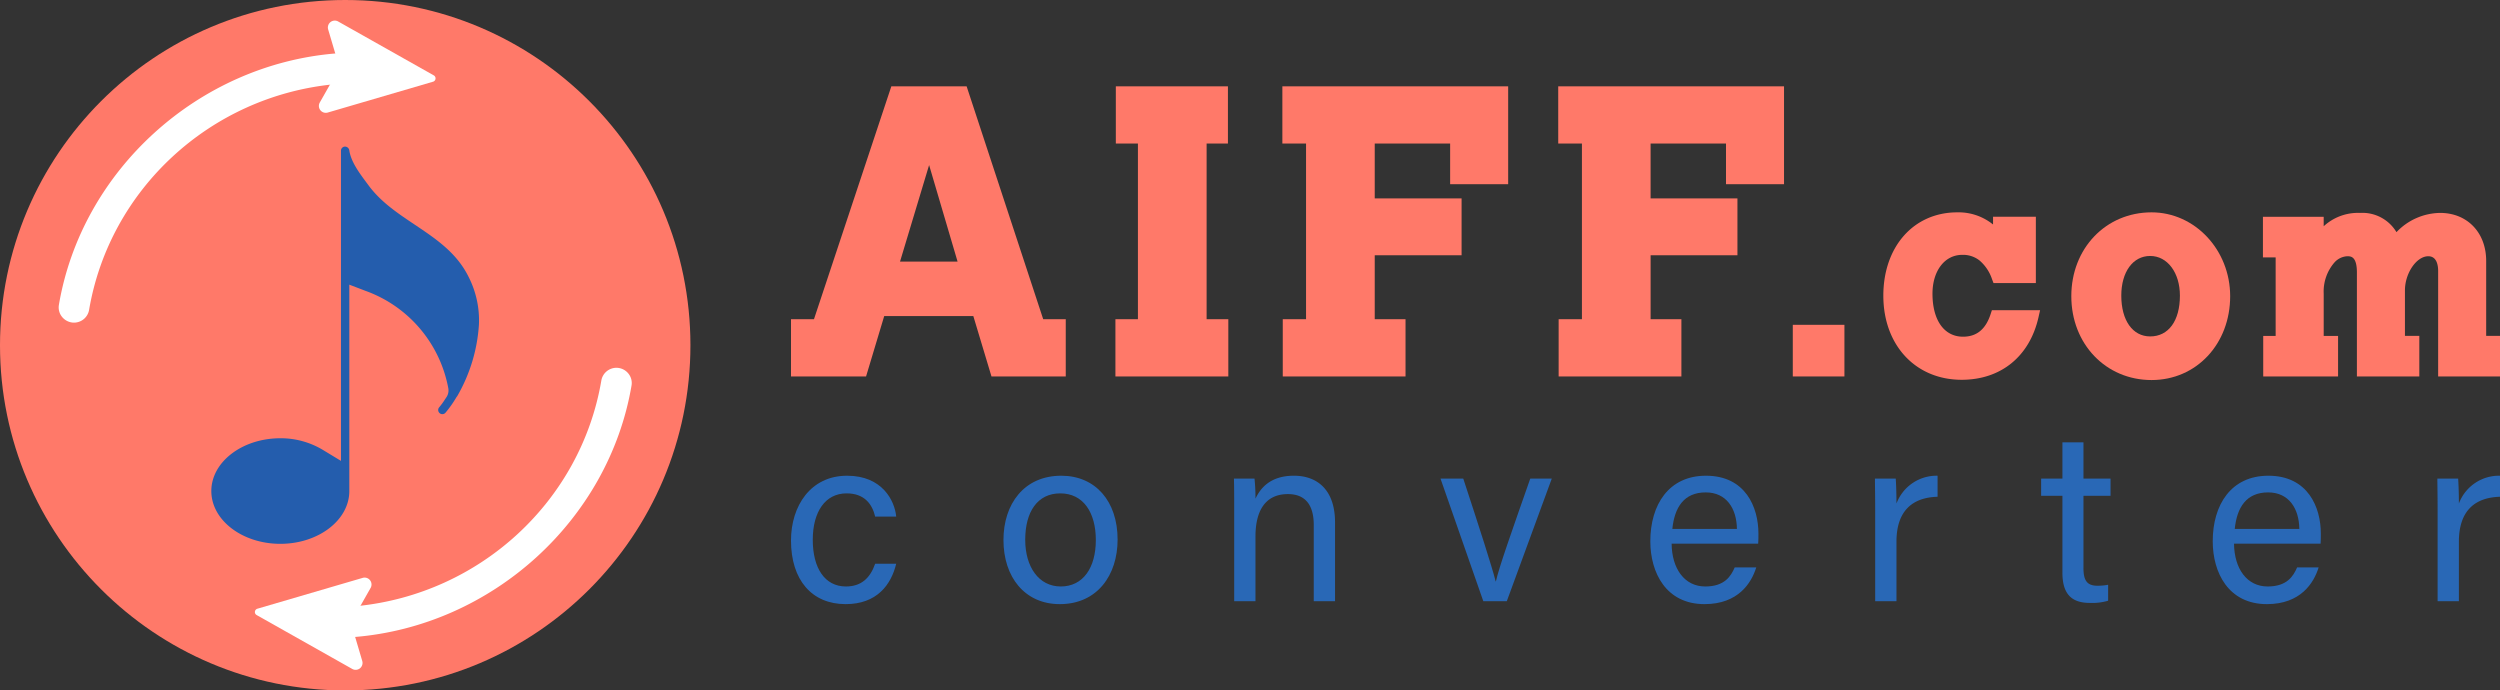
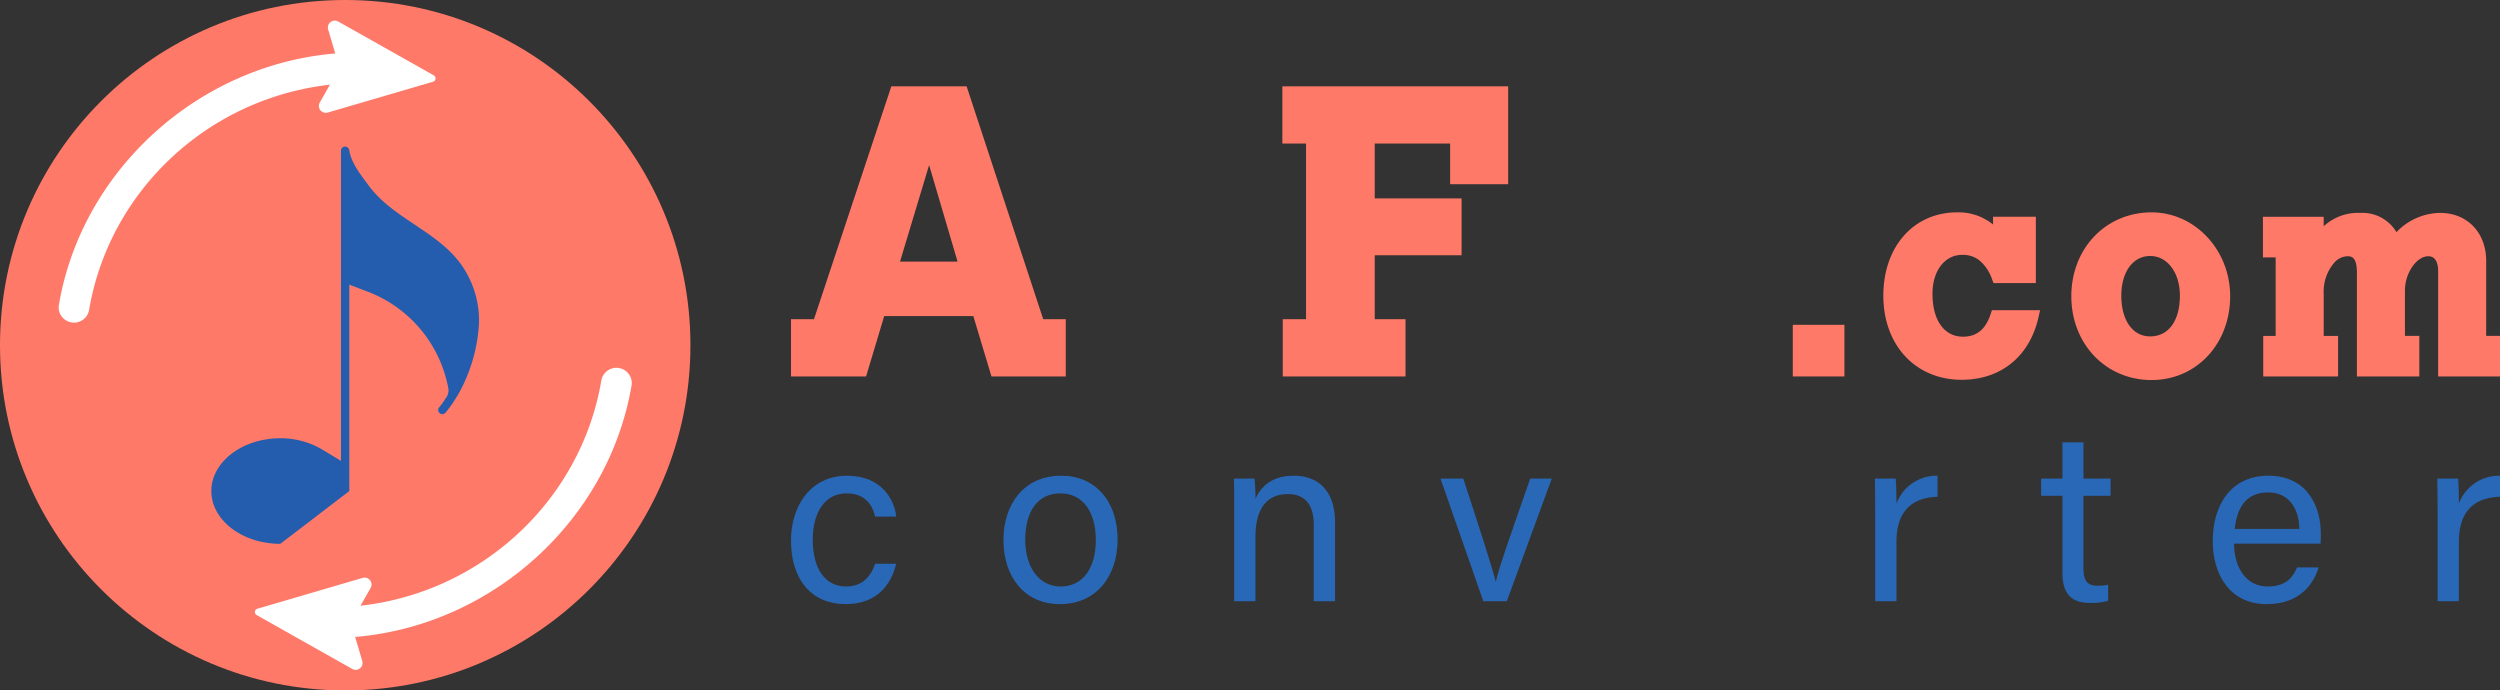
<svg xmlns="http://www.w3.org/2000/svg" width="543.14" height="150">
  <rect width="100%" height="100%" fill="#333333" stroke="none" />
  <g data-name="Group 34">
    <g data-name="Group 28">
      <g data-name="Group 26">
        <g data-name="Group 25" fill="#2968b6">
          <path data-name="Path 57" d="M194.705 122.476c-1.1 4.571-4.2 8.774-10.981 8.774-7.355 0-11.874-5.254-11.874-13.818 0-7.512 4.256-14.08 12.19-14.08 7.67 0 10.35 5.464 10.665 8.879h-4.571c-.63-2.679-2.311-5.044-6.2-5.044-4.676 0-7.355 4.046-7.355 10.088 0 6.095 2.574 10.14 7.2 10.14 3.31 0 5.254-1.787 6.357-4.939z" />
          <path data-name="Path 58" d="M242.806 117.222c0 7.724-4.413 14.028-12.557 14.028-7.618 0-12.241-5.884-12.241-13.923 0-7.88 4.518-13.975 12.557-13.975 7.405 0 12.241 5.517 12.241 13.87zm-20.07.053c0 5.884 2.942 10.14 7.724 10.14 4.833 0 7.617-4.045 7.617-10.088 0-5.99-2.732-10.14-7.723-10.14s-7.618 4.046-7.618 10.088z" />
          <path data-name="Path 59" d="M268.136 110.707c0-2.311 0-4.676-.053-6.725h4.467a40.554 40.554 0 01.209 4.362c1.051-2.26 3.206-4.992 8.354-4.992 5.044 0 8.932 3.047 8.932 10.14v17.128h-4.623v-16.55c0-4.045-1.576-6.725-5.622-6.725-5.044 0-7.041 3.835-7.041 9.194v14.081h-4.623z" />
          <path data-name="Path 60" d="M317.903 103.982c3.572 10.876 6.2 19.02 7.04 22.329h.052c.631-2.941 3.468-10.928 7.462-22.329h4.676l-9.773 26.638h-5.1l-9.3-26.638z" />
-           <path data-name="Path 61" d="M363.17 118.115c.052 5.412 2.784 9.3 7.3 9.3 4.2 0 5.57-2.207 6.411-4.151h4.676c-1.051 3.415-3.941 7.986-11.244 7.986-8.353 0-11.769-6.83-11.769-13.66 0-7.934 3.993-14.238 12.085-14.238 8.615 0 11.4 6.882 11.4 12.556 0 .842 0 1.524-.053 2.207zm14.186-3.205c-.054-4.413-2.26-7.933-6.779-7.933-4.728 0-6.777 3.257-7.25 7.933z" />
          <path data-name="Path 62" d="M407.396 111.233c0-3.731-.053-5.832-.053-7.251h4.519c.052.736.157 2.838.157 5.412a9.312 9.312 0 018.932-6.042v4.571c-5.464.157-8.932 3.047-8.932 9.772v12.925h-4.623z" />
          <path data-name="Path 63" d="M443.449 103.982h4.624V96.1h4.571v7.88h5.884v3.73h-5.884v15.605c0 2.627.63 3.94 3.047 3.94a12.159 12.159 0 002.312-.21v3.467a12.249 12.249 0 01-3.994.473c-4.15 0-5.936-2.154-5.936-6.567v-16.706h-4.624z" />
          <path data-name="Path 64" d="M485.355 118.115c.053 5.412 2.785 9.3 7.3 9.3 4.2 0 5.569-2.207 6.41-4.151h4.676c-1.051 3.415-3.941 7.986-11.244 7.986-8.353 0-11.768-6.83-11.768-13.66 0-7.934 3.992-14.238 12.084-14.238 8.616 0 11.4 6.882 11.4 12.556 0 .842 0 1.524-.053 2.207zm14.186-3.205c-.053-4.413-2.259-7.933-6.778-7.933-4.728 0-6.777 3.257-7.25 7.933z" />
          <path data-name="Path 65" d="M529.585 111.233c0-3.731-.054-5.832-.054-7.251h4.519c.052.736.158 2.838.158 5.412a9.31 9.31 0 018.932-6.042v4.571c-5.465.157-8.932 3.047-8.932 9.772v12.925h-4.623z" />
        </g>
      </g>
      <g data-name="Group 27" fill="#ff7969">
        <path data-name="Path 66" d="M210.003 18.75H193.65l-16.81 50.6h-4.99v12.436h16.309l3.944-13.122h19.357l3.946 13.122h16.137V69.351h-4.9zm-1.966 38.079h-12.5l6.317-20.969z" />
-         <path data-name="Path 67" d="M262.145 31.185h4.631V18.75H242.42v12.435h4.8V69.35h-4.888v12.436h24.529V69.351h-4.718z" />
        <path data-name="Path 68" d="M278.601 31.185h5.146V69.35h-5.06v12.436h26.673V69.351h-6.69V55.457h18.868v-12.35H298.67V31.185h16.381v8.834h12.607V18.75h-49.057z" />
-         <path data-name="Path 69" d="M338.537 31.185h5.146V69.35h-5.06v12.436h26.672V69.351h-6.69V55.457h18.865v-12.35h-18.868V31.185h16.381v8.834h12.607V18.75h-49.057z" />
        <path data-name="Rectangle 5" d="M389.494 70.568h11.218v11.218h-11.218z" />
        <path data-name="Path 70" d="M432.464 68.272c-1.077 3.283-3.034 4.878-5.982 4.878-4.1 0-6.639-3.579-6.639-9.34 0-4.969 2.656-8.44 6.459-8.44a5.738 5.738 0 013.776 1.233 9.128 9.128 0 012.707 4.064l.316.827h9.2v-14.4h-9.3v1.68a11.9 11.9 0 00-7.779-2.64c-9.454 0-16.056 7.442-16.056 18.1 0 10.761 7 18.277 17.016 18.277 8.519 0 14.756-5.065 16.685-13.548l.356-1.572h-10.468z" />
        <path data-name="Path 71" d="M467.441 46.133c-9.94 0-17.436 7.831-17.436 18.217s7.5 18.217 17.436 18.217c9.735 0 17.077-7.831 17.077-18.217 0-10.05-7.661-18.217-17.077-18.217zm-.3 9.477c3.743 0 6.459 3.625 6.459 8.62 0 5.465-2.475 8.86-6.459 8.86-3.813 0-6.277-3.478-6.277-8.86-.001-5.156 2.521-8.62 6.276-8.62z" />
        <path data-name="Path 72" d="M540.137 72.969v-16.3c0-6.13-4.108-10.412-9.991-10.412a13.321 13.321 0 00-9.5 4.18 8.609 8.609 0 00-7.911-4.18 10.977 10.977 0 00-7.9 2.9v-2.056h-13.2v8.818h2.763v17.058h-2.7v8.818h16.261v-8.818h-3.122V63.78a9.626 9.626 0 012.349-6.772 4.013 4.013 0 012.789-1.338c.726 0 2.076 0 2.076 3.517v22.6h13.559v-8.818h-3.122V63.09c0-3.745 2.515-7.42 5.078-7.42 1.858 0 2.136 2.015 2.136 3.216v22.9h13.44v-8.818z" />
      </g>
    </g>
    <g data-name="Group 33">
      <g data-name="Group 29">
        <circle data-name="Ellipse 2" cx="75" cy="75" r="75" fill="#ff7969" />
      </g>
-       <path data-name="Path 73" d="M60.902 118.15c-8.265 0-14.989-5.144-14.989-11.467s6.724-11.468 14.989-11.468a17.732 17.732 0 019.207 2.508l3.97 2.407V32.748a.894.894 0 01.839-.9.952.952 0 01.962.778c.347 2.482 2.16 4.918 3.759 7.068l.43.578c2.655 3.592 6.218 5.98 9.99 8.507 4.746 3.181 9.207 6.17 11.791 11.465a20.767 20.767 0 012.2 10.3 35.544 35.544 0 01-4.733 15.554l-.132.155-.084.143a24.185 24.185 0 01-2.317 3.27.91.91 0 01-.69.314.84.84 0 01-.57-.217.907.907 0 01-.324-.631.894.894 0 01.224-.651 15.178 15.178 0 001.261-1.73l.306-.455a2.627 2.627 0 00.4-1.977A27.89 27.89 0 0079.44 63.2l-3.549-1.356v44.837c0 6.325-6.721 11.469-14.989 11.469z" fill="#245dad" />
+       <path data-name="Path 73" d="M60.902 118.15c-8.265 0-14.989-5.144-14.989-11.467s6.724-11.468 14.989-11.468a17.732 17.732 0 019.207 2.508l3.97 2.407V32.748a.894.894 0 01.839-.9.952.952 0 01.962.778c.347 2.482 2.16 4.918 3.759 7.068l.43.578c2.655 3.592 6.218 5.98 9.99 8.507 4.746 3.181 9.207 6.17 11.791 11.465a20.767 20.767 0 012.2 10.3 35.544 35.544 0 01-4.733 15.554l-.132.155-.084.143a24.185 24.185 0 01-2.317 3.27.91.91 0 01-.69.314.84.84 0 01-.57-.217.907.907 0 01-.324-.631.894.894 0 01.224-.651 15.178 15.178 0 001.261-1.73l.306-.455a2.627 2.627 0 00.4-1.977A27.89 27.89 0 0079.44 63.2l-3.549-1.356v44.837z" fill="#245dad" />
      <g data-name="Group 32">
        <g data-name="Group 30">
          <path data-name="Path 74" d="M73.079 11.6c-29.967 2.389-55.321 25.372-60.285 54.649a3.245 3.245 0 00.6 2.485 3.366 3.366 0 002.251 1.332 3.462 3.462 0 00.44.029 3.334 3.334 0 003.277-2.8c4.47-26.186 26.309-46.327 53.108-48.977l.844-.085 1.227-6.749z" fill="#fff" />
          <path data-name="Path 75" d="M94.239 16.374L73.47 4.668A1.5 1.5 0 0071.295 6.4l1.871 6.325-.814 4.475-2.876 5.072a1.5 1.5 0 001.727 2.18l22.876-6.7a.75.75 0 00.16-1.378z" fill="#fff" />
          <path data-name="Line 3" fill="none" stroke="#fff" stroke-linecap="round" stroke-linejoin="round" d="M73.169 12.725l-.814 4.476" />
        </g>
        <g data-name="Group 31">
          <path data-name="Path 76" d="M76.92 138.4c29.968-2.389 55.322-25.372 60.286-54.65a3.239 3.239 0 00-.6-2.484 3.36 3.36 0 00-2.25-1.332 3.477 3.477 0 00-.441-.029 3.333 3.333 0 00-3.276 2.8c-4.47 26.186-26.309 46.326-53.108 48.977l-.844.084-1.227 6.749z" fill="#fff" />
          <path data-name="Path 77" d="M55.761 133.626l20.766 11.706a1.5 1.5 0 002.175-1.733l-1.871-6.324.814-4.476 2.876-5.072a1.5 1.5 0 00-1.727-2.179l-22.876 6.7a.751.751 0 00-.157 1.378z" fill="#fff" />
          <path data-name="Line 4" fill="none" stroke="#fff" stroke-linecap="round" stroke-linejoin="round" d="M76.831 137.275l.814-4.476" />
        </g>
      </g>
    </g>
  </g>
</svg>